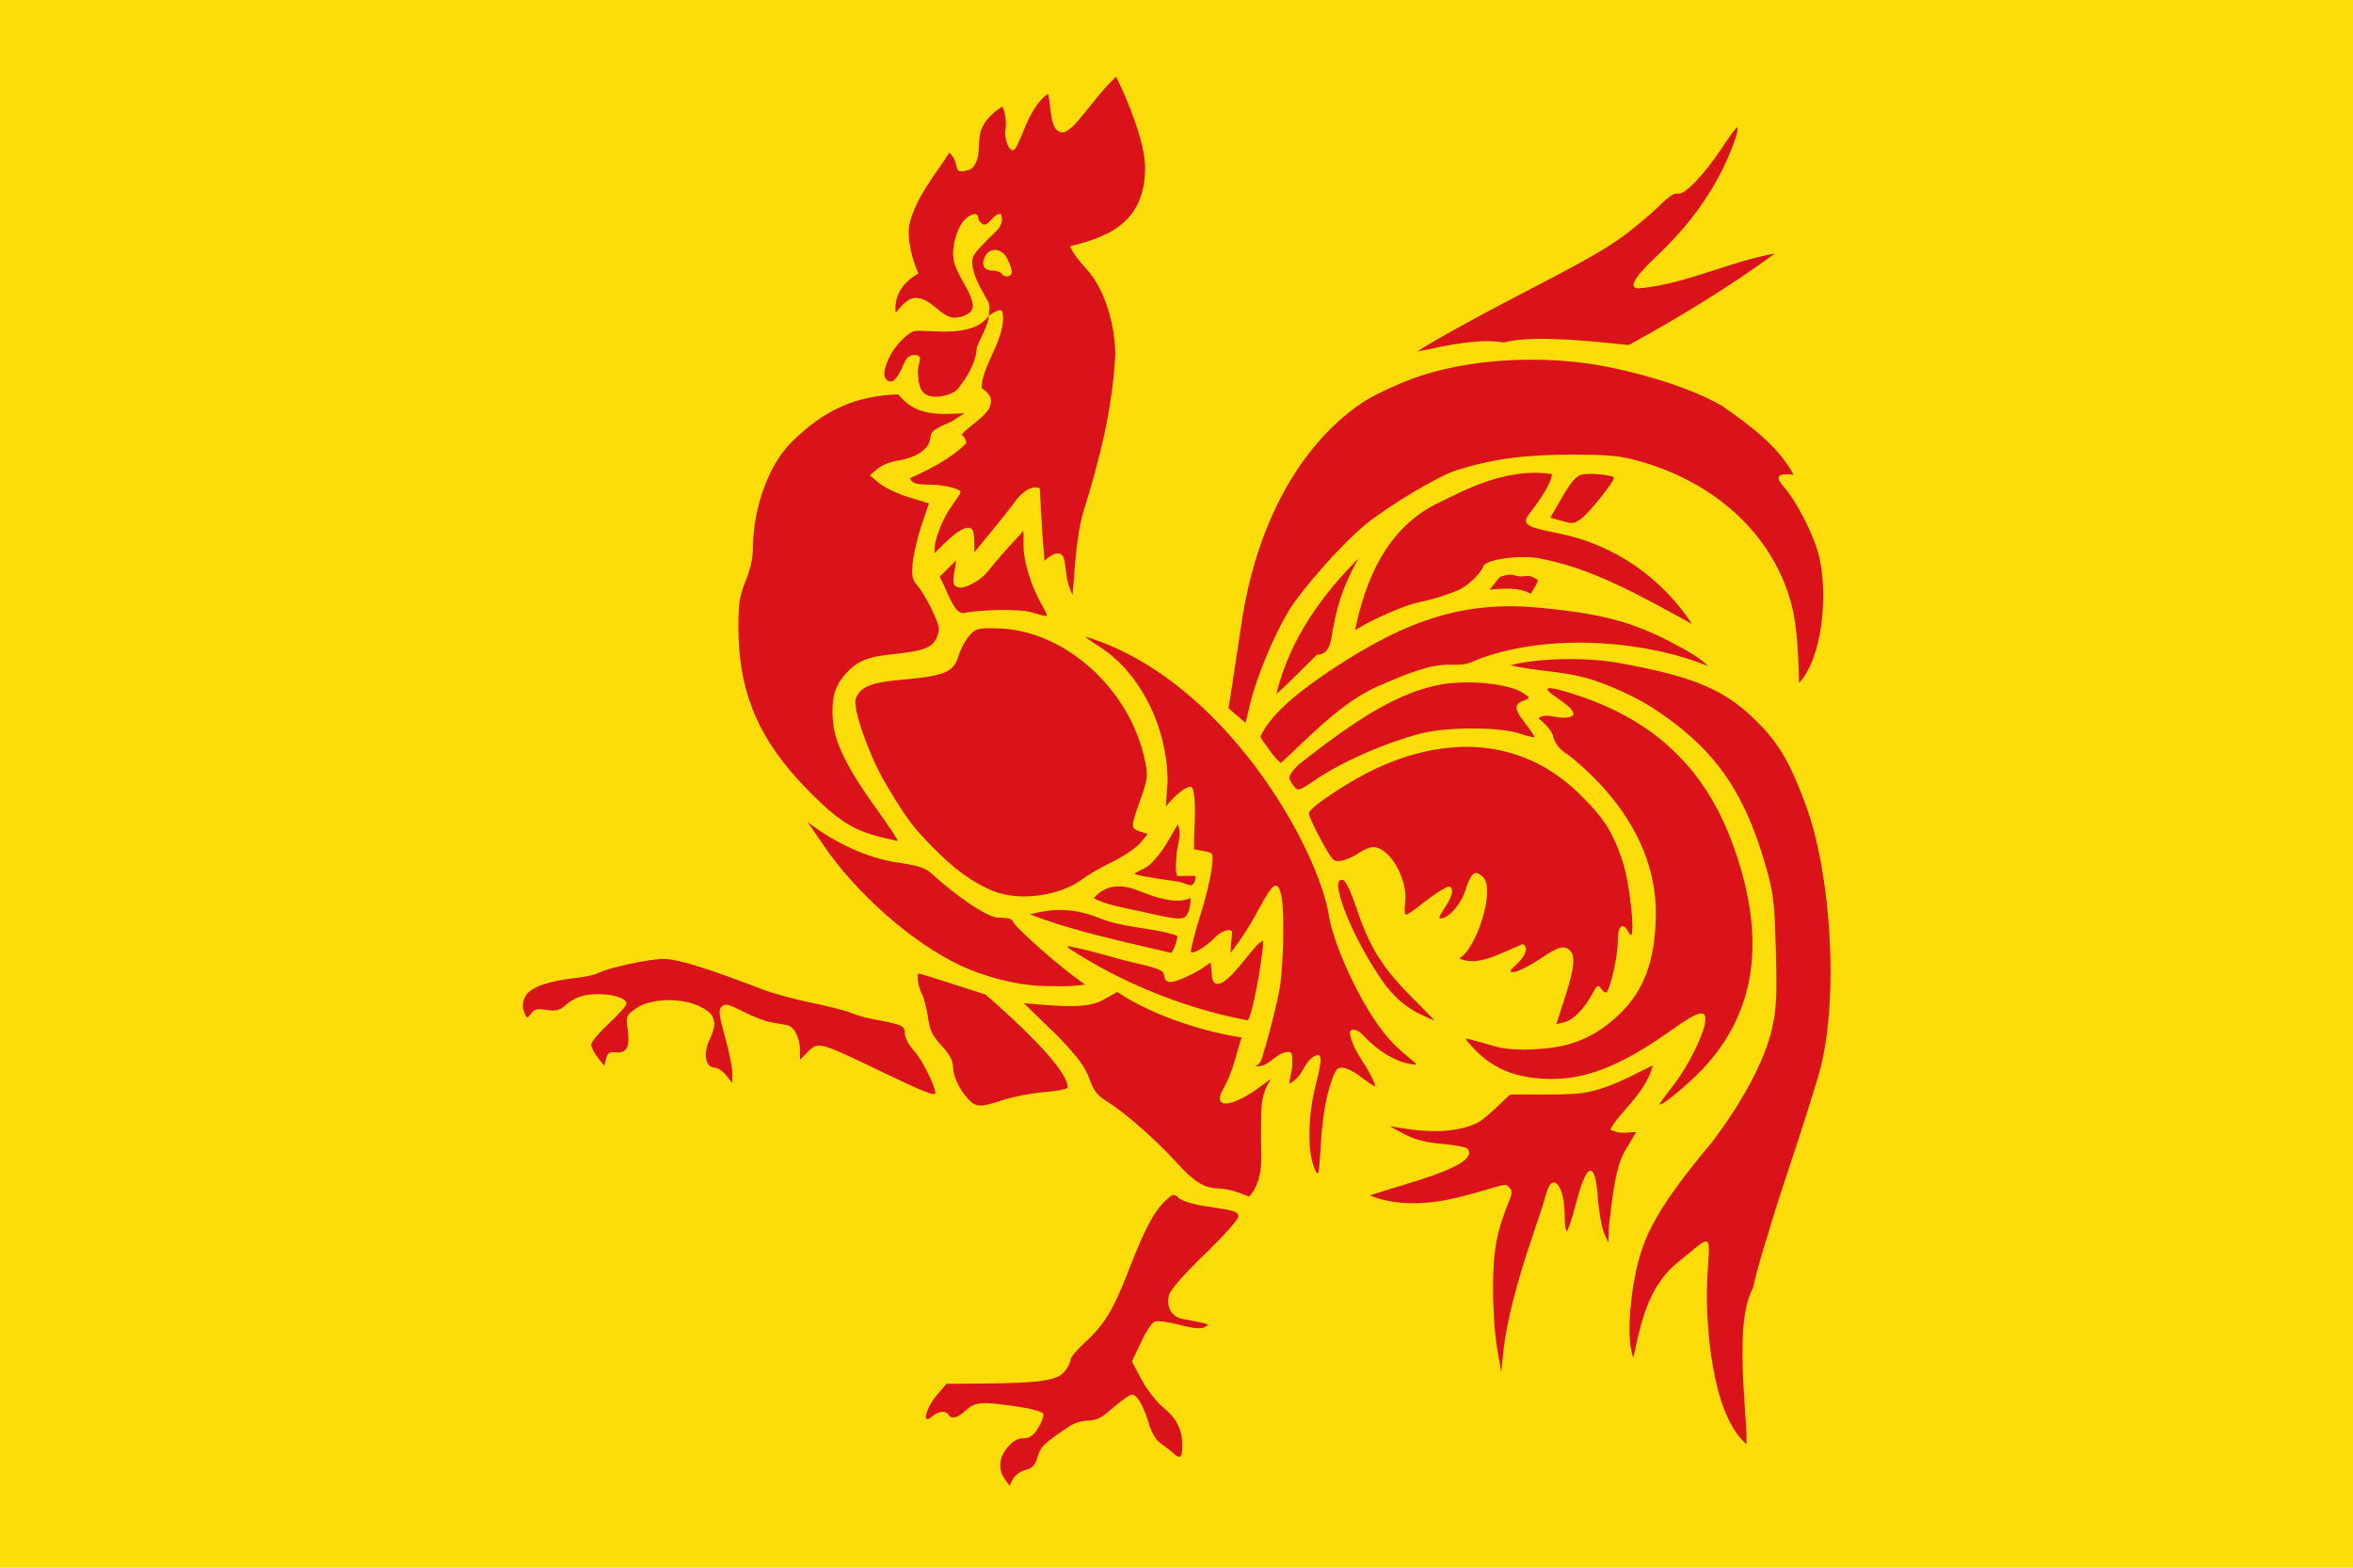
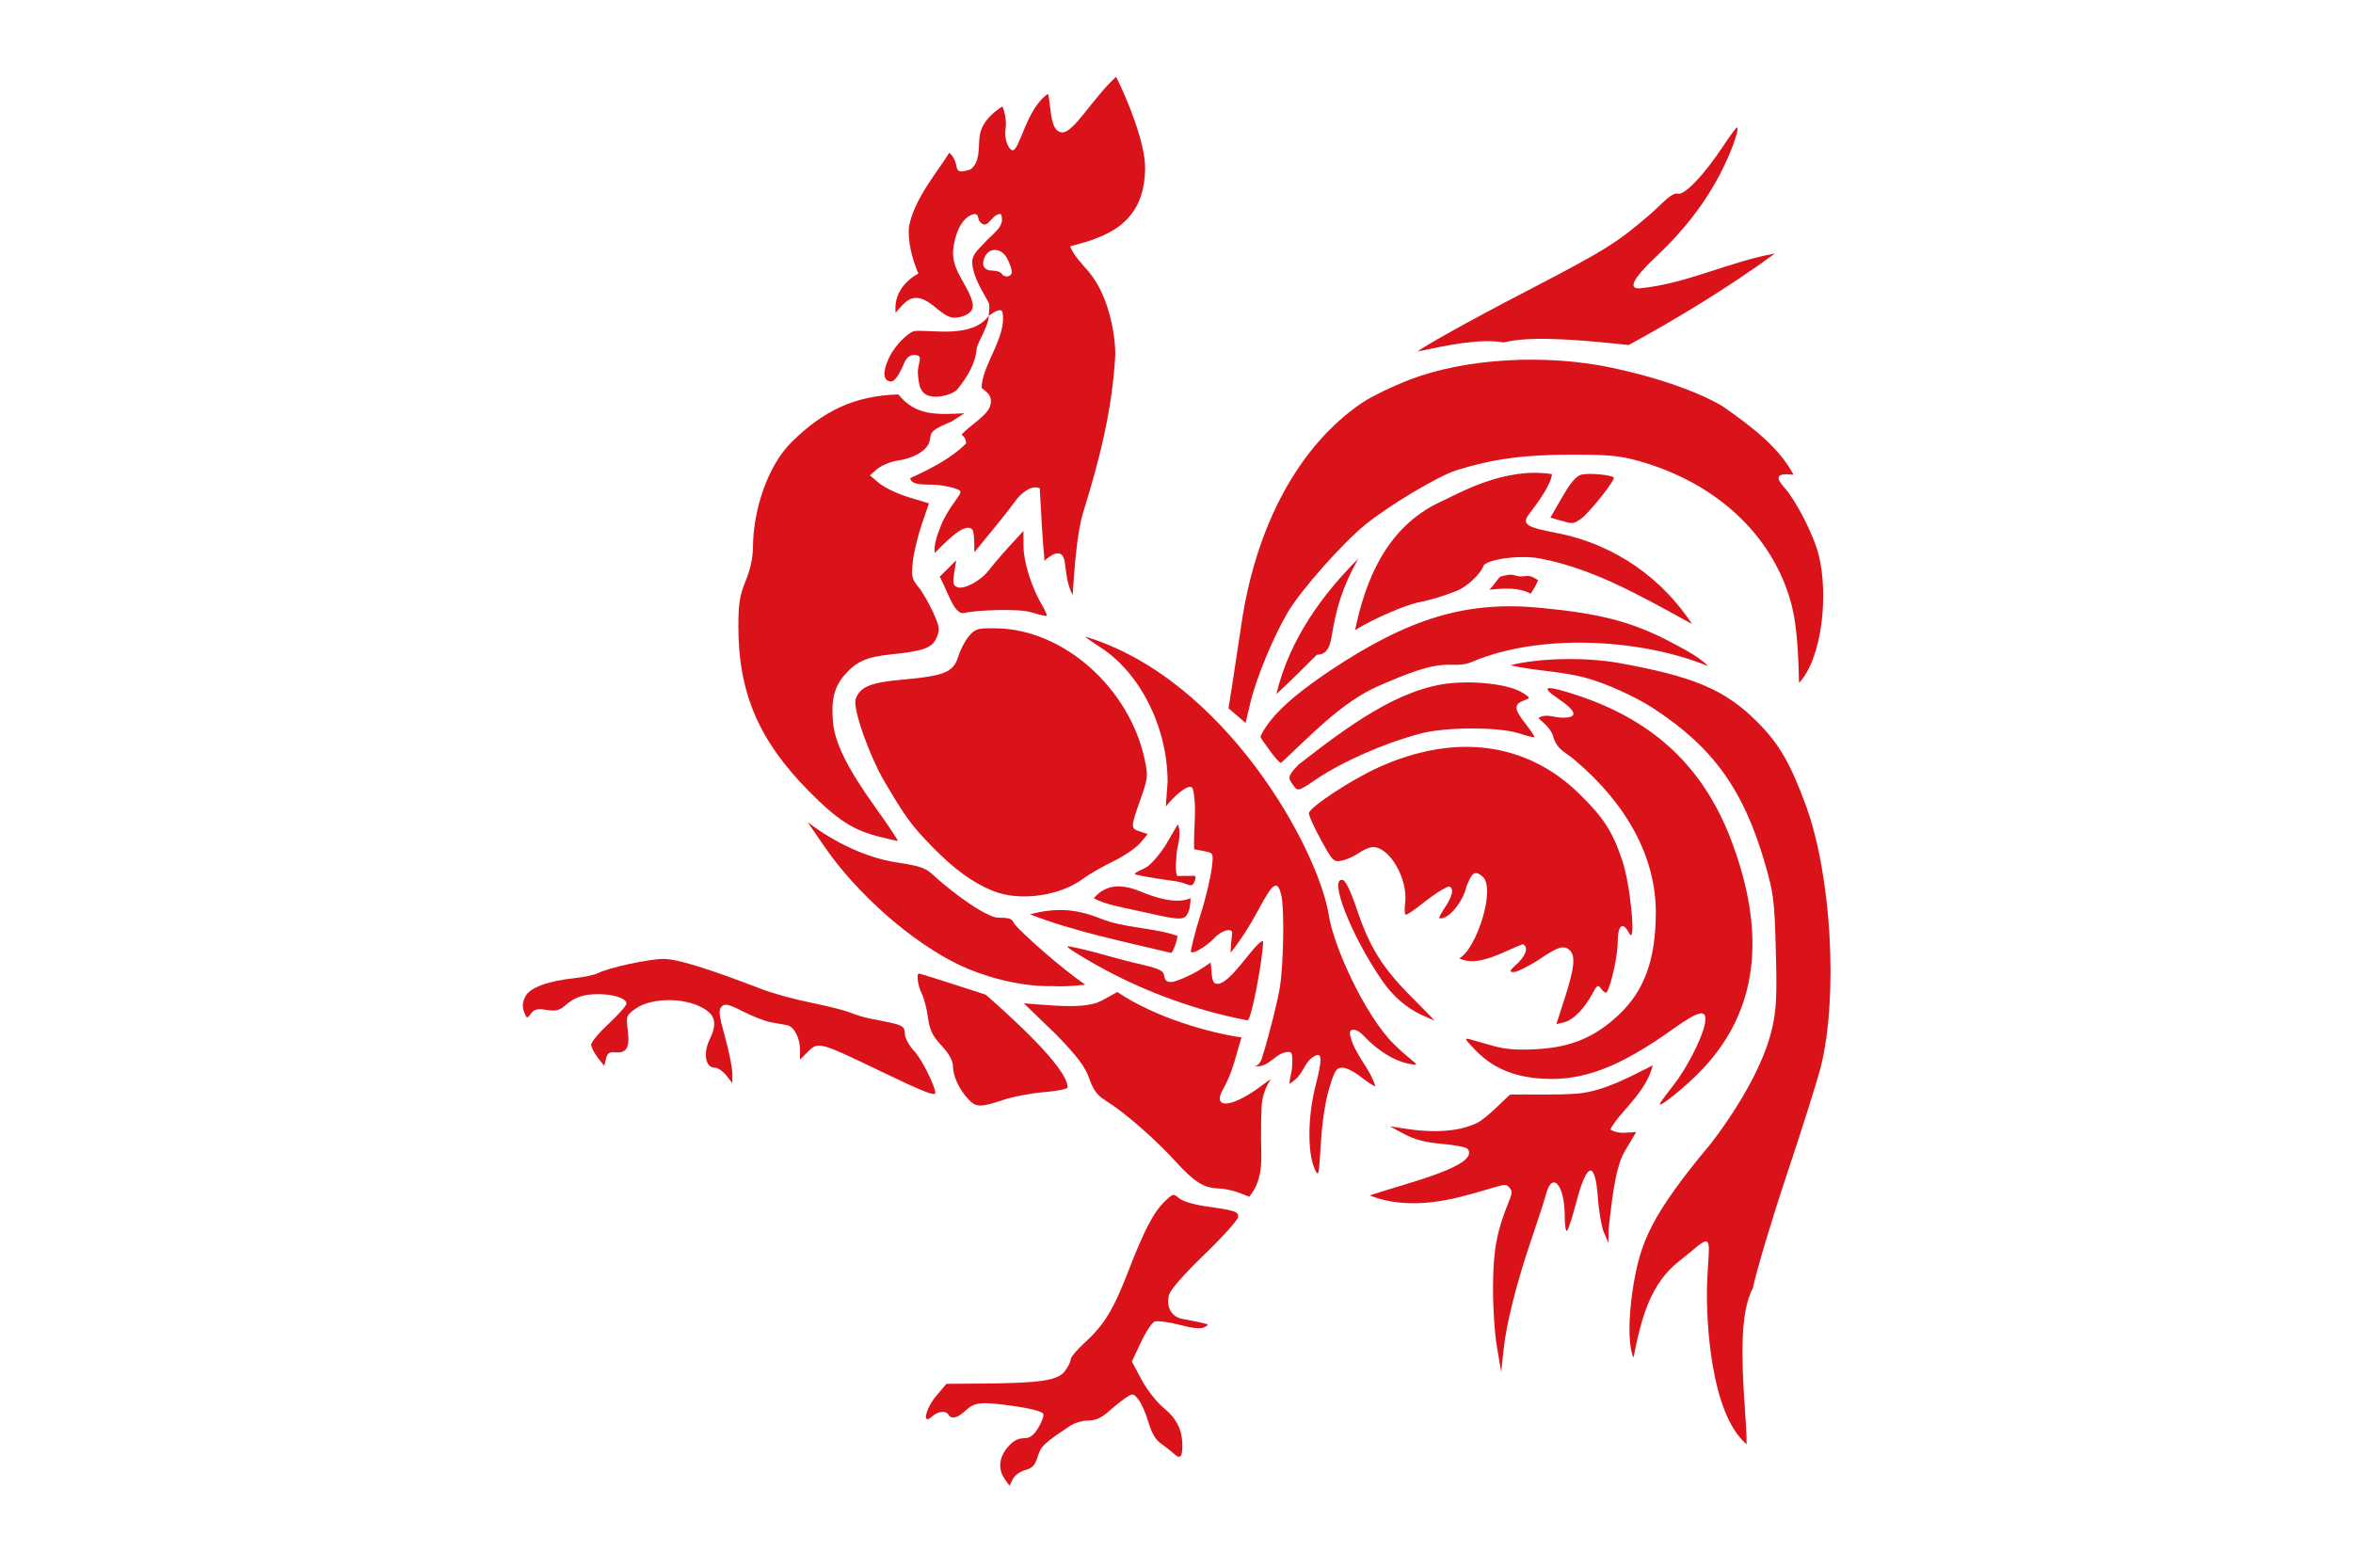
<svg xmlns="http://www.w3.org/2000/svg" xmlns:ns1="http://www.inkscape.org/namespaces/inkscape" xmlns:ns2="http://sodipodi.sourceforge.net/DTD/sodipodi-0.dtd" ns1:version="1.0 (4035a4fb49, 2020-05-01)" ns2:docname="Flag_of_Wallonia.svg" id="svg2489" viewBox="0 0 211.67 141.02" version="1.1" height="533" width="800">
  <defs id="defs2493" />
  <ns2:namedview ns1:current-layer="g2487" ns1:window-maximized="1" ns1:window-y="-9" ns1:window-x="-9" ns1:cy="266.5" ns1:cx="351.56647" ns1:zoom="1.47625" showgrid="false" id="namedview2491" ns1:window-height="1001" ns1:window-width="1920" ns1:pageshadow="2" ns1:pageopacity="0" guidetolerance="10" gridtolerance="10" objecttolerance="10" borderopacity="1" bordercolor="#666666" pagecolor="#ffffff" />
  <g id="g2487" transform="translate(-13.607,64.553)">
-     <rect style="fill:#fcdd09;fill-opacity:1" id="rect2427" fill="#fbc835" height="141.02" width="211.67" y="-64.553" x="13.607" />
    <g style="fill:#da121a;fill-opacity:1" id="g2485" stroke-width="0.265" fill="#dd303e">
      <path style="fill:#da121a;fill-opacity:1" id="path2429" d="m 154.39,25.164 c 0.835,-2.595 0.955,-3.705 0.456,-4.204 -0.52,-0.52 -1.055,-0.373 -2.695,0.741 -0.856,0.582 -2.069,1.191 -2.367,1.191 -0.508,0 -0.346,-0.149 0.435,-0.876 0.745,-0.777 0.845,-1.406 0.38,-1.638 -1.827,0.706 -4.088,2.116 -5.722,1.272 1.506,-0.741 3.337,-6.274 2.101,-7.349 -0.702,-0.611 -0.978,-0.34 -1.456,0.909 -0.276,1.27 -1.541,2.937 -2.394,2.853 -0.161,-0.016 0.169,-0.54 0.552,-1.119 0.386,-0.584 0.626,-1.235 0.538,-1.464 -0.143,-0.374 -0.228,-0.373 -0.891,0.002 -0.403,0.228 -1.248,0.827 -1.877,1.332 -0.63,0.505 -1.244,0.918 -1.364,0.918 -0.12,0 -0.157,-0.463 -0.081,-1.029 0.288,-2.144 -1.371,-5.056 -2.88,-5.056 -0.294,0 -0.87,0.239 -1.28,0.531 -0.41,0.292 -1.096,0.601 -1.524,0.687 -0.742,0.148 -0.829,0.062 -1.874,-1.842 -0.603,-1.099 -1.096,-2.184 -1.096,-2.413 0,-0.512 3.801,-3.022 6.256,-4.13 6.885,-3.108 13.29,-2.275 18.035,2.346 2.221,2.163 3.018,3.397 3.911,6.059 0.743,2.213 1.256,7.755 0.602,6.5 -0.566,-1.086 -1.023,-0.723 -1.023,0.812 0,1.208 -0.569,3.818 -0.979,4.496 -0.071,0.118 -0.286,2.65e-4 -0.478,-0.261 -0.322,-0.44 -0.384,-0.409 -0.834,0.423 -0.737,1.36 -1.729,2.365 -2.517,2.549 l -0.707,0.165 z" />
      <path style="fill:#da121a;fill-opacity:1" id="path2431" d="m 103.99,68.496 c -0.619,-0.884 -0.526,-1.923 0.257,-2.853 0.468,-0.556 0.922,-0.814 1.434,-0.814 0.571,0 0.885,-0.221 1.325,-0.933 0.317,-0.513 0.519,-1.083 0.449,-1.266 -0.073,-0.191 -1.074,-0.47 -2.355,-0.655 -3.207,-0.464 -3.785,-0.421 -4.606,0.339 -0.754,0.699 -1.292,0.835 -1.562,0.397 -0.247,-0.4 -0.958,-0.318 -1.5,0.173 -0.91,0.823 -0.566,-0.728 0.419,-1.893 l 0.895,-1.058 3.4,-0.027 c 5.037,-0.04 6.596,-0.276 7.238,-1.093 0.29,-0.369 0.528,-0.841 0.528,-1.048 0,-0.207 0.55,-0.876 1.222,-1.486 1.791,-1.626 2.62,-2.977 3.965,-6.458 1.435,-3.714 2.285,-5.339 3.307,-6.318 0.722,-0.691 0.782,-0.704 1.26,-0.271 0.283,0.256 1.298,0.569 2.32,0.716 2.75,0.396 3.008,0.479 3.008,0.963 0,0.245 -1.36,1.761 -3.022,3.368 -1.89,1.827 -3.092,3.203 -3.209,3.67 -0.267,1.071 0.222,1.952 1.187,2.139 2.626,0.509 2.515,0.468 2.022,0.743 -0.324,0.181 -1.008,0.119 -2.258,-0.205 -0.986,-0.256 -1.993,-0.388 -2.238,-0.295 -0.244,0.094 -0.805,0.942 -1.246,1.885 l -0.802,1.714 0.863,1.619 c 0.477,0.896 1.364,2.03 1.984,2.538 1.179,0.966 1.692,1.996 1.692,3.398 0,1.083 -0.193,1.257 -0.791,0.71 -0.265,-0.243 -0.789,-0.653 -1.164,-0.913 -0.447,-0.309 -0.826,-0.967 -1.099,-1.909 -0.23,-0.79 -0.633,-1.703 -0.897,-2.029 -0.449,-0.555 -0.518,-0.566 -1.109,-0.174 -0.346,0.23 -1.046,0.787 -1.556,1.239 -0.656,0.582 -1.196,0.824 -1.852,0.828 -0.509,0.003 -1.237,0.213 -1.617,0.467 -2.387,1.594 -2.637,1.831 -2.927,2.78 -0.239,0.782 -0.48,1.041 -1.121,1.207 -0.449,0.116 -0.952,0.482 -1.117,0.812 l -0.3,0.601 z" />
      <path style="fill:#da121a;fill-opacity:1" id="path2433" d="m 167.16,51.36 c 0.064,-2.727 0.381,-4.149 -0.054,-4.231 -0.352,-0.066 -1.063,0.693 -2.404,1.735 -2.642,2.051 -3.413,5.05 -4.161,8.733 -0.662,-1.72 -0.23,-5.181 0.027,-6.691 0.642,-3.647 1.476,-6.068 7.011,-12.669 2.857,-3.758 4.819,-7.477 5.455,-10.339 0.375,-1.685 0.432,-2.92 0.321,-6.967 -0.124,-4.534 -0.201,-5.146 -0.983,-7.829 -1.931,-6.631 -4.656,-10.419 -10.012,-13.922 -1.684,-1.101 -4.242,-2.22 -5.867,-2.69 -2.388,-0.69 -4.836,-0.676 -7.007,-1.199 2.387,-0.63 6.64,-0.766 9.776,-0.2 6.816,1.23 9.564,2.435 12.435,5.309 1.951,1.952 2.978,3.723 4.376,7.542 2.278,6.221 2.901,17.087 1.343,23.416 -0.287,1.164 -1.655,5.51 -3.042,9.657 -1.387,4.147 -2.774,8.791 -3.084,10.319 -1.218,2.207 -0.983,6.78 -0.75,10.348 0.099,1.505 0.197,2.753 0.187,3.695 -3.266,-2.8 -3.618,-11.113 -3.569,-14.017 z" />
      <path style="fill:#da121a;fill-opacity:1" id="path2435" d="m 148.27,56.626 c -0.218,-1.266 -0.372,-3.695 -0.354,-5.556 0.032,-3.26 0.345,-4.898 1.451,-7.606 0.299,-0.732 0.293,-0.917 -0.04,-1.249 -0.344,-0.344 -0.464,-0.165 -2.713,0.455 -1.659,0.458 -5.964,1.857 -9.787,0.311 3.382,-1.13 9.957,-2.669 8.804,-4.191 -0.148,-0.148 -1.198,-0.349 -2.332,-0.447 -1.478,-0.127 -2.433,-0.376 -3.37,-0.879 l -1.307,-0.702 1.323,0.208 c 2.667,0.419 4.929,0.277 6.551,-0.515 0.897,-0.438 2.795,-2.474 2.981,-2.549 2.102,-0.022 4.169,0.063 6.037,-0.084 2.529,-0.199 5.318,-1.844 6.766,-2.539 -0.582,2.481 -3.095,4.287 -3.809,5.772 0.724,0.448 1.455,0.251 2.32,0.231 l -1.045,1.763 c -0.908,1.533 -1.194,5.05 -1.425,6.861 l -0.031,1.323 -0.391,-0.896 c -0.215,-0.493 -0.461,-1.896 -0.548,-3.118 -0.243,-3.443 -0.996,-3.273 -1.962,0.442 -0.321,1.237 -0.684,2.362 -0.805,2.5 -0.121,0.138 -0.221,-0.481 -0.221,-1.377 0,-2.738 -1.128,-4.027 -1.677,-1.916 -0.132,0.508 -0.702,2.271 -1.266,3.918 -1.371,4 -2.305,7.692 -2.558,10.106 l -0.208,1.982 z" />
      <path style="fill:#da121a;fill-opacity:1" id="path2437" d="m 125,42.719 c -0.509,-0.193 -1.319,-0.357 -1.799,-0.365 -1.285,-0.022 -2.172,-0.584 -3.864,-2.447 -1.769,-1.948 -4.585,-4.409 -6.155,-5.378 -0.873,-0.539 -1.203,-0.967 -1.587,-2.058 -0.373,-1.057 -1.051,-1.964 -2.924,-3.906 l -2.964,-2.863 c 2.341,0.154 5.495,0.594 7.03,-0.255 l 1.378,-0.762 c 3.539,2.381 8.432,3.69 11.178,4.09 -0.499,1.547 -0.782,3.122 -1.656,4.644 -0.858,1.495 0.185,1.768 2.353,0.454 1.09,-0.66 1.899,-1.436 1.899,-1.276 -0.566,0.832 -0.76,1.725 -0.797,2.485 -0.033,0.68 -0.044,1.594 -0.044,2.786 -9.4e-4,1.577 0.3,3.613 -1.065,5.234 -0.031,-0.017 -0.474,-0.189 -0.983,-0.382 z" />
      <path style="fill:#da121a;fill-opacity:1" id="path2439" d="m 131.88,40.619 c -0.67,-1.472 -0.636,-4.756 0.079,-7.541 0.638,-2.487 0.578,-3.048 -0.19,-2.575 -0.937,0.577 -0.854,1.681 -2.163,2.432 0.003,-0.535 0.218,-0.951 0.242,-1.642 0.04,-1.167 -0.007,-1.292 -0.57,-1.191 -1.048,0.189 -1.48,1.352 -2.762,1.271 0.502,-0.198 0.577,-0.64 0.714,-1.077 0.525,-1.677 1.324,-4.829 1.517,-6.081 0.323,-2.09 0.405,-6.883 0.139,-8.136 -0.343,-1.618 -0.78,-1.22 -2.096,1.245 -0.704,1.318 -1.565,2.686 -2.49,3.837 0.029,-0.663 0.079,-1.151 0.147,-1.771 0.053,-0.48 -0.889,-0.315 -1.563,0.406 -0.771,0.826 -2.151,1.616 -2.151,1.219 0,-0.152 0.351,-1.682 0.867,-3.278 0.516,-1.596 0.932,-3.498 1.018,-4.228 0.156,-1.319 0.152,-1.327 -0.673,-1.492 l -0.919,-0.178 c -0.063,-1.888 0.266,-3.728 -0.095,-5.364 -0.186,-0.843 -1.789,0.673 -2.452,1.527 l 0.163,-2.223 c -0.01,-4.912 -2.461,-9.802 -6.077,-12.122 -0.73,-0.468 -1.327,-0.893 -1.327,-0.944 12.563,3.797 20.969,19.089 21.911,25.098 0.44,2.805 3.251,8.977 5.824,11.537 1.286,1.278 2.133,1.771 2.013,1.87 -1.77,-0.068 -3.608,-1.406 -4.724,-2.615 -0.615,-0.666 -1.326,-0.705 -1.207,-0.089 0.329,1.707 1.776,2.986 2.277,4.649 -0.056,0.056 -0.799,-0.437 -1.351,-0.875 -0.552,-0.438 -1.281,-0.797 -1.621,-0.797 -0.535,0 -0.693,0.249 -1.184,1.865 -0.351,1.155 -0.637,3.044 -0.75,4.961 -0.172,2.898 -0.207,3.045 -0.545,2.302 z" />
      <path style="fill:#da121a;fill-opacity:1" id="path2441" d="m 100.72,34.335 c -0.817,-0.872 -1.383,-2.076 -1.385,-2.947 -0.001,-0.519 -0.332,-1.123 -1.03,-1.88 -0.826,-0.896 -1.066,-1.397 -1.222,-2.543 -0.106,-0.785 -0.358,-1.749 -0.559,-2.142 -0.346,-0.676 -0.502,-1.799 -0.249,-1.799 0.064,0 1.441,0.427 3.059,0.95 l 2.942,0.95 c 2.103,1.837 7.361,6.552 7.375,8.337 0,0.148 -0.943,0.341 -2.096,0.43 -1.153,0.089 -2.816,0.404 -3.696,0.701 -2.031,0.684 -2.454,0.677 -3.141,-0.056 z" />
      <path style="fill:#da121a;fill-opacity:1" id="path2443" d="m 162.97,34.649 c 0.127,-0.209 0.678,-0.949 1.224,-1.645 1.14,-1.45 2.526,-4.158 2.77,-5.412 0.277,-1.423 -0.406,-1.324 -2.845,0.415 -4.852,3.459 -8.121,4.702 -11.774,4.474 -2.628,-0.164 -4.498,-0.976 -6.092,-2.646 -0.925,-0.968 -0.956,-1.046 -0.353,-0.877 0.364,0.102 1.316,0.37 2.117,0.596 1.056,0.297 2.129,0.371 3.912,0.268 3.035,-0.175 5.187,-1.087 7.315,-3.1 2.287,-2.163 3.297,-4.945 3.316,-9.132 0.022,-5.036 -2.614,-9.812 -7.25,-13.735 -0.801,-0.734 -1.714,-0.944 -2.018,-2.294 -0.28,-0.65 -0.817,-1.094 -1.286,-1.504 0.55,-0.463 1.41,-0.08 2.03,-0.056 1.571,0.062 1.48,-0.536 -0.261,-1.708 -1.732,-1.167 -1.109,-1.25 1.868,-0.251 6.829,2.292 11.258,6.505 13.721,13.048 3.189,8.473 2.346,15.246 -2.55,20.478 -1.489,1.591 -4.31,3.854 -3.843,3.082 z" />
      <path style="fill:#da121a;fill-opacity:1" id="path2445" d="m 92.718,31.76 c -5.404,-2.596 -5.511,-2.624 -6.431,-1.704 l -0.713,0.713 v -0.817 c 0,-1.143 -0.519,-2.158 -1.17,-2.286 -0.302,-0.06 -0.952,-0.176 -1.444,-0.258 -0.491,-0.082 -1.611,-0.514 -2.488,-0.96 -1.333,-0.678 -1.652,-0.752 -1.949,-0.455 -0.297,0.297 -0.248,0.743 0.302,2.728 0.361,1.305 0.658,2.776 0.66,3.269 l 0.003,0.896 -0.548,-0.697 c -0.302,-0.383 -0.768,-0.697 -1.036,-0.697 -0.838,0 -1.067,-1.278 -0.455,-2.547 0.764,-1.585 0.486,-2.37 -1.077,-3.045 -1.719,-0.742 -4.332,-0.613 -5.58,0.276 -0.854,0.608 -0.875,0.667 -0.708,2.002 0.192,1.536 -0.125,2.049 -1.19,1.929 -0.457,-0.052 -0.652,0.094 -0.771,0.576 l -0.159,0.645 -0.587,-0.747 c -0.323,-0.411 -0.587,-0.935 -0.587,-1.165 0,-0.23 0.714,-1.081 1.587,-1.892 0.873,-0.81 1.587,-1.621 1.587,-1.802 0,-0.459 -1.146,-0.844 -2.514,-0.844 -1.361,0 -2.147,0.268 -3.014,1.028 -0.505,0.442 -0.841,0.521 -1.665,0.389 -0.828,-0.132 -1.105,-0.066 -1.4,0.334 -0.353,0.478 -0.378,0.472 -0.619,-0.163 -0.178,-0.47 -0.144,-0.87 0.118,-1.383 0.409,-0.801 2.024,-1.39 4.579,-1.669 0.791,-0.087 1.653,-0.272 1.915,-0.412 0.904,-0.484 4.588,-1.29 5.907,-1.292 1.255,-0.002 3.789,0.776 8.914,2.736 0.973,0.372 2.963,0.916 4.422,1.209 1.458,0.292 3.043,0.695 3.522,0.895 0.478,0.2 1.287,0.442 1.796,0.538 2.993,0.565 3.036,0.584 3.083,1.387 0.022,0.38 0.401,1.066 0.841,1.524 0.637,0.662 1.897,3.156 1.897,3.754 0,0.339 -1.027,-0.068 -5.027,-1.989 z" />
      <path style="fill:#da121a;fill-opacity:1" id="path2447" d="m 122.93,26.58 c -4.185,-1.107 -8.224,-2.809 -11.845,-4.993 -0.87,-0.525 -1.583,-0.95 -1.418,-1.029 2.001,0.354 4.015,1.045 5.94,1.488 2.3,0.529 2.657,0.683 2.73,1.189 0.115,0.79 0.718,0.741 2.59,-0.208 0.857,-0.435 1.547,-0.992 1.575,-0.994 0.141,0.661 9.7e-4,1.835 0.53,1.913 1.226,0.18 3.416,-3.729 4.201,-3.862 0,1.49 -1.048,7.17 -1.407,7.144 -0.099,-0.007 -1.54,-0.289 -2.896,-0.648 z" />
      <path style="fill:#da121a;fill-opacity:1" id="path2449" d="m 141.53,26.763 c -1.406,-0.641 -2.618,-1.691 -3.602,-3.122 -2.787,-4.051 -4.842,-9.312 -3.53,-9.037 0.254,0.053 0.729,1.041 1.257,2.613 1.146,3.413 2.295,5.267 4.872,7.857 1.194,1.2 2.147,2.18 2.117,2.177 -0.03,-0.003 -0.531,-0.223 -1.113,-0.488 z" />
      <path style="fill:#da121a;fill-opacity:1" id="path2451" d="m 108.2,24.153 c -2.982,0.064 -6.283,-0.945 -8.19,-1.848 -4.379,-2.074 -9.337,-6.456 -12.305,-10.795 l -1.445,-2.113 c 2.404,1.868 5.424,3.243 7.932,3.615 3.077,0.457 2.749,0.675 4.21,1.892 2.221,1.85 4.23,3.094 5.001,3.092 1.432,-0.004 1.208,0.255 1.508,0.624 0.589,0.724 4.032,3.847 6.329,5.407 l -0.991,0.094 c -0.545,0.052 -1.467,0.066 -2.049,0.033 z" />
      <path style="fill:#da121a;fill-opacity:1" id="path2453" d="m 106.26,17.691 c 2.169,-0.555 3.989,-0.569 6.317,0.377 2.185,0.888 4.845,0.818 6.947,1.568 -0.01,0.439 -0.426,1.536 -0.574,1.528 -4.135,-0.981 -8.919,-1.976 -12.69,-3.473 z" />
      <path style="fill:#da121a;fill-opacity:1" id="path2455" d="m 112,16.248 c 1.203,-1.401 2.721,-1.223 4.271,-0.579 1.131,0.47 3.172,1.168 4.428,0.57 0.013,0.466 -0.035,0.972 -0.284,1.438 -0.352,0.658 -1.051,0.454 -4.53,-0.313 -1.389,-0.306 -2.823,-0.542 -3.885,-1.116 z" />
      <path style="fill:#da121a;fill-opacity:1" id="path2457" d="m 102.94,15.595 c -1.833,-0.744 -3.484,-1.945 -5.479,-3.986 -1.836,-1.878 -2.369,-2.603 -4.241,-5.771 -1.42,-2.403 -2.934,-6.713 -2.639,-7.511 0.412,-1.114 1.342,-1.493 4.3,-1.753 3.694,-0.325 4.511,-0.67 4.935,-2.085 0.18,-0.6 0.61,-1.419 0.956,-1.821 0.583,-0.678 0.766,-0.729 2.506,-0.7 6.016,0.101 11.959,5.393 13.315,11.857 0.298,1.422 0.272,1.657 -0.402,3.559 -0.886,2.501 -0.887,2.578 -0.03,2.863 l 0.692,0.231 -0.671,0.798 c -0.369,0.439 -1.481,1.193 -2.47,1.675 -0.989,0.482 -2.171,1.161 -2.625,1.507 -2.094,1.597 -5.755,2.108 -8.146,1.138 z" />
      <path style="fill:#da121a;fill-opacity:1" id="path2459" d="m 117.65,14.469 c -0.91,-0.148 -1.961,-0.323 -1.961,-0.419 0,-0.095 0.626,-0.366 1.015,-0.573 0.389,-0.206 1.169,-1.09 1.733,-1.963 l 1.119,-1.906 c 0.402,0.773 -0.085,2.168 -0.097,2.556 -0.02,0.68 -0.193,1.359 0.039,2.084 l 1.525,-0.016 c 0.3,-0.003 0.019,0.711 -0.176,0.824 -0.241,0.141 -0.583,-0.23 -1.705,-0.368 -0.411,-0.051 -0.906,-0.124 -1.492,-0.219 z" />
      <path style="fill:#da121a;fill-opacity:1" id="path2461" d="M 92.85,10.751 C 90.384,10.15 88.979,9.254 86.368,6.614 81.87,2.067 80.025,-2.243 80.029,-8.197 c 0.001,-2.066 0.118,-2.796 0.656,-4.101 0.419,-1.018 0.656,-2.11 0.659,-3.043 0.011,-3.231 1.264,-7.247 3.456,-9.425 2.92,-2.902 5.765,-4.19 9.62,-4.308 1.543,1.93 3.429,1.831 5.945,1.695 l -1.165,0.749 c -1.697,0.728 -1.847,0.853 -1.937,1.608 -0.105,0.884 -1.292,1.66 -2.907,1.902 -0.637,0.095 -1.459,0.433 -1.828,0.75 l -0.67,0.576 0.844,0.711 c 0.464,0.391 1.66,0.958 2.657,1.261 l 1.812,0.55 -0.648,1.899 c -0.356,1.045 -0.718,2.558 -0.803,3.363 -0.137,1.292 -0.079,1.556 0.496,2.249 0.358,0.432 0.952,1.452 1.321,2.266 0.601,1.327 0.635,1.566 0.326,2.3 -0.386,0.919 -1.158,1.204 -4.076,1.506 -2.205,0.228 -3.132,0.631 -4.17,1.813 -0.957,1.09 -1.248,2.231 -1.081,4.24 0.158,1.903 1.314,4.231 3.862,7.777 1.176,1.637 2.057,2.966 1.957,2.954 -0.1,-0.012 -0.777,-0.167 -1.505,-0.345 z" />
      <path style="fill:#da121a;fill-opacity:1" id="path2463" d="m 129.91,6.038 c -0.395,-0.564 -0.563,-0.711 0.509,-1.81 4.378,-3.398 9.062,-6.927 13.837,-7.338 2.523,-0.21 5.267,0.184 6.372,0.908 0.655,0.429 0.657,0.441 0.112,0.642 -0.957,0.354 -0.952,0.762 0.028,2.02 0.523,0.671 0.915,1.256 0.872,1.299 -0.043,0.043 -0.669,-0.111 -1.389,-0.344 -1.832,-0.59 -6.592,-0.581 -8.851,0.017 -3.273,0.867 -6.984,2.494 -9.393,4.119 -1.65,1.113 -1.657,1.115 -2.097,0.486 z" />
      <path style="fill:#da121a;fill-opacity:1" id="path2465" d="m 127.79,2.895 c -0.381,-0.575 -0.785,-0.97 -0.789,-1.218 1.109,-2.372 4.37,-4.627 6.286,-5.922 7.114,-4.736 12.264,-6.259 18.852,-5.635 5.224,0.495 7.949,1.192 11.157,2.769 1.291,0.691 3.065,1.516 3.956,2.476 -5.574,-2.295 -14.288,-3.022 -20.639,-0.619 -0.258,0.101 -0.734,0.329 -1.082,0.407 -0.593,0.134 -1.097,0.089 -1.582,0.089 -1.808,0 -3.697,0.777 -6.256,1.875 -3.404,1.461 -6.332,4.651 -8.849,6.956 -0.123,0 -0.662,-0.586 -1.055,-1.179 z" />
      <path style="fill:#da121a;fill-opacity:1" id="path2467" d="m 124.12,-0.838 0.322,-2.026 c 0.177,-1.114 0.552,-3.597 0.834,-5.518 1.311,-8.941 5.207,-16.1 10.842,-19.927 0.838,-0.569 2.803,-1.521 4.367,-2.116 4.992,-1.898 12.14,-2.313 18.104,-1.051 3.648,0.772 7.395,1.964 9.928,3.437 2.536,1.756 5.121,3.696 6.431,6.192 -1.681,-0.195 -1.6,0.3 -0.781,1.205 0.907,1.003 2.573,4.083 3.061,6.076 0.869,3.546 0.297,9.218 -1.785,11.451 -0.103,-4.783 -0.424,-6.678 -1.237,-8.787 -2.052,-5.319 -6.812,-9.376 -13.089,-11.156 -1.792,-0.508 -2.746,-0.6 -6.218,-0.597 -4.193,0.003 -7.026,0.389 -10.262,1.397 -1.635,0.509 -6.176,3.224 -8.251,4.932 -2.074,1.707 -5.749,5.859 -6.898,7.793 -1.33,2.239 -2.865,5.948 -3.414,8.254 l -0.42,1.759 c -0.511,-0.44 -1.022,-0.88 -1.534,-1.319 z" />
      <path style="fill:#da121a;fill-opacity:1" id="path2469" d="m 135.79,-14.296 c -1.47,2.647 -1.978,4.484 -2.398,7.025 -0.124,0.747 -0.361,1.614 -1.322,1.614 -1.164,1.134 -2.206,2.232 -3.644,3.54 1.21,-5.058 4.276,-9.086 7.364,-12.179 z" />
      <path style="fill:#da121a;fill-opacity:1" id="path2471" d="m 143.15,-19.389 c 1.771,-0.826 5.811,-3.184 10.07,-2.516 -0.089,0.937 -1.201,2.474 -2.088,3.636 -0.692,0.906 -0.063,1.161 2.459,1.649 5.504,1.063 9.657,4.289 12.227,8.201 -4.837,-2.657 -8.901,-4.968 -13.649,-5.892 -1.892,-0.368 -4.929,0.104 -5.122,0.681 -0.215,0.646 -1.434,1.844 -2.354,2.206 -1.268,0.499 -2.146,0.779 -3.641,1.094 -0.96,0.202 -3.942,1.431 -5.546,2.463 0.874,-4.207 2.687,-9.212 7.643,-11.523 z" />
      <path style="fill:#da121a;fill-opacity:1" id="path2473" d="m 147.6,-11.507 c 0.31,-0.343 0.637,-0.819 0.948,-1.162 0,0 0.643,-0.193 0.935,-0.192 0.287,5.3e-4 0.541,0.135 0.827,0.159 0.308,0.025 0.642,-0.086 0.945,-0.02 0.259,0.057 0.711,0.356 0.711,0.356 -0.142,0.379 -0.36,0.78 -0.666,1.221 -1.028,-0.583 -2.431,-0.493 -3.699,-0.361 z" />
      <path style="fill:#da121a;fill-opacity:1" id="path2475" d="m 153.92,-17.749 -0.844,-0.244 1.066,-1.849 c 0.743,-1.288 1.265,-1.899 1.72,-2.014 0.657,-0.165 2.67,0.009 2.912,0.251 0.191,0.191 -2.265,3.277 -2.98,3.746 -0.686,0.45 -0.698,0.45 -1.874,0.11 z" />
      <path style="fill:#da121a;fill-opacity:1" id="path2477" d="m 141.14,-32.936 c 0.377,-0.356 4.132,-2.491 9.654,-5.36 7.197,-3.739 8.269,-4.404 11.231,-6.963 1.166,-1.008 1.938,-2.009 2.526,-1.873 0.618,0.143 2.373,-1.735 3.989,-4.166 0.689,-1.037 1.291,-1.847 1.337,-1.8 0.207,0.207 -0.571,2.341 -1.515,4.155 -1.413,2.716 -3.28,5.127 -5.823,7.519 -2.099,1.974 -2.497,2.91 -1.369,2.799 4.204,-0.414 8.05,-2.417 12.096,-3.12 -4.035,2.957 -8.757,5.834 -13.149,8.228 -5.34,-0.583 -9.051,-0.785 -11.227,-0.233 -2.172,-0.379 -5.077,0.247 -7.75,0.813 z" />
      <path style="fill:#da121a;fill-opacity:1" id="path2479" d="m 114.01,-57.652 c -2.182,2.018 -3.843,5.097 -4.881,5.005 -1.139,-0.101 -0.941,-2.442 -1.248,-3.462 -1.964,1.285 -2.57,5.246 -3.216,5.066 -0.383,-0.107 -0.733,-1.07 -0.603,-1.911 0.111,-0.724 -0.074,-1.591 -0.29,-2.027 -1.081,0.71 -1.94,1.579 -2.058,2.837 -0.088,0.937 0.045,2.22 -0.807,2.831 -1.881,0.597 -0.737,-0.425 -1.903,-1.5 -1.196,1.893 -3.117,4.117 -3.618,6.597 -0.15,1.256 0.25,2.921 0.834,4.269 -1.444,0.79 -2.203,2.063 -2.044,3.517 0.829,-0.943 1.395,-1.707 2.62,-1.128 0.948,0.448 1.73,1.58 2.667,1.58 0.686,-0.001 1.793,-0.375 1.646,-1.217 -0.285,-1.629 -1.916,-2.938 -1.758,-4.854 0.087,-1.056 0.603,-2.987 1.916,-3.26 0.529,0.048 0.127,0.533 0.711,0.895 0.566,0.35 0.916,-0.974 1.675,-0.883 0.378,1.031 -0.485,1.559 -1.276,2.358 -0.534,0.648 -1.39,1.206 -1.31,2.081 0.114,1.256 0.82,2.332 1.43,3.434 0.196,0.353 0.077,0.838 0.052,1.282 0.528,-0.389 1.153,-0.747 1.238,-0.31 0.425,2.183 -1.89,4.8 -1.875,6.805 0.504,0.378 1.054,0.76 0.751,1.651 -0.301,0.884 -1.852,1.723 -2.558,2.538 0.302,0.25 0.36,0.365 0.424,0.773 -1.261,1.302 -3.244,2.333 -5.044,3.141 0.124,0.74 1.514,0.526 2.408,0.611 1.066,0.101 2.046,0.398 2.105,0.574 0.116,0.348 -1.078,1.37 -1.781,3.175 -0.253,0.65 -0.621,1.561 -0.531,2.383 0.674,-0.63 2.67,-2.913 3.389,-2.107 0.163,0.183 0.189,1.123 0.179,2.038 1.369,-1.7 2.519,-3.016 3.725,-4.662 0.441,-0.602 1.393,-1.447 2.162,-1.098 0.151,2.719 0.229,4.401 0.428,6.529 0.361,-0.371 1.604,-1.359 1.816,0.089 0.156,1.062 0.181,1.943 0.713,2.989 0.158,-2.257 0.362,-5.556 0.965,-7.494 1.48,-4.755 2.58,-9.166 2.861,-13.925 0.077,-1.306 -0.358,-5.27 -2.379,-7.672 -0.5,-0.594 -1.298,-1.364 -1.679,-2.286 3.384,-0.841 6.688,-2.08 6.753,-6.986 0.03,-2.254 -1.554,-6.138 -2.609,-8.267 z m -10.941,15.579 c 0.424,-0.013 0.877,0.258 1.152,0.79 0.222,0.429 0.404,0.965 0.404,1.191 0,0.455 -0.67,0.56 -0.926,0.145 -0.09,-0.146 -0.458,-0.265 -0.818,-0.265 -0.782,0 -1.053,-0.546 -0.649,-1.302 0.196,-0.366 0.507,-0.549 0.837,-0.559 z" />
      <path style="fill:#da121a;fill-opacity:1" id="path2481" d="m 106.48,-9.447 c -1.165,-0.405 -5.119,-0.216 -6.096,0.029 -0.93,0.234 -1.47,-1.819 -2.239,-3.261 l 1.477,-1.471 -0.176,1.12 c -0.146,0.925 -0.096,1.151 0.288,1.298 0.613,0.235 2.148,-0.607 2.869,-1.573 0.313,-0.42 1.132,-1.377 1.82,-2.127 l 1.251,-1.364 0.006,1.379 c 0.006,1.412 0.727,3.708 1.663,5.293 0.289,0.49 0.481,0.926 0.427,0.969 -0.054,0.043 -0.635,-0.089 -1.29,-0.292 z" />
      <path style="fill:#da121a;fill-opacity:1" id="path2483" d="m 96.18,-30.928 c -0.082,-0.915 0.645,-1.718 -0.361,-1.689 -0.705,0.02 -0.833,0.696 -1.085,1.202 -0.316,0.636 -0.661,1.228 -1.032,1.176 -1.132,-0.158 -0.179,-2.112 0.165,-2.65 0.668,-1.044 1.65,-1.856 2.039,-1.89 1.483,-0.13 5.188,0.691 6.649,-1.376 -0.017,0.856 -0.798,2.042 -1.079,2.87 -0.088,1.42 -0.884,2.678 -1.724,3.727 -0.364,0.455 -1.479,0.736 -2.141,0.688 -1.287,-0.093 -1.346,-1.101 -1.432,-2.06 z" />
    </g>
  </g>
</svg>